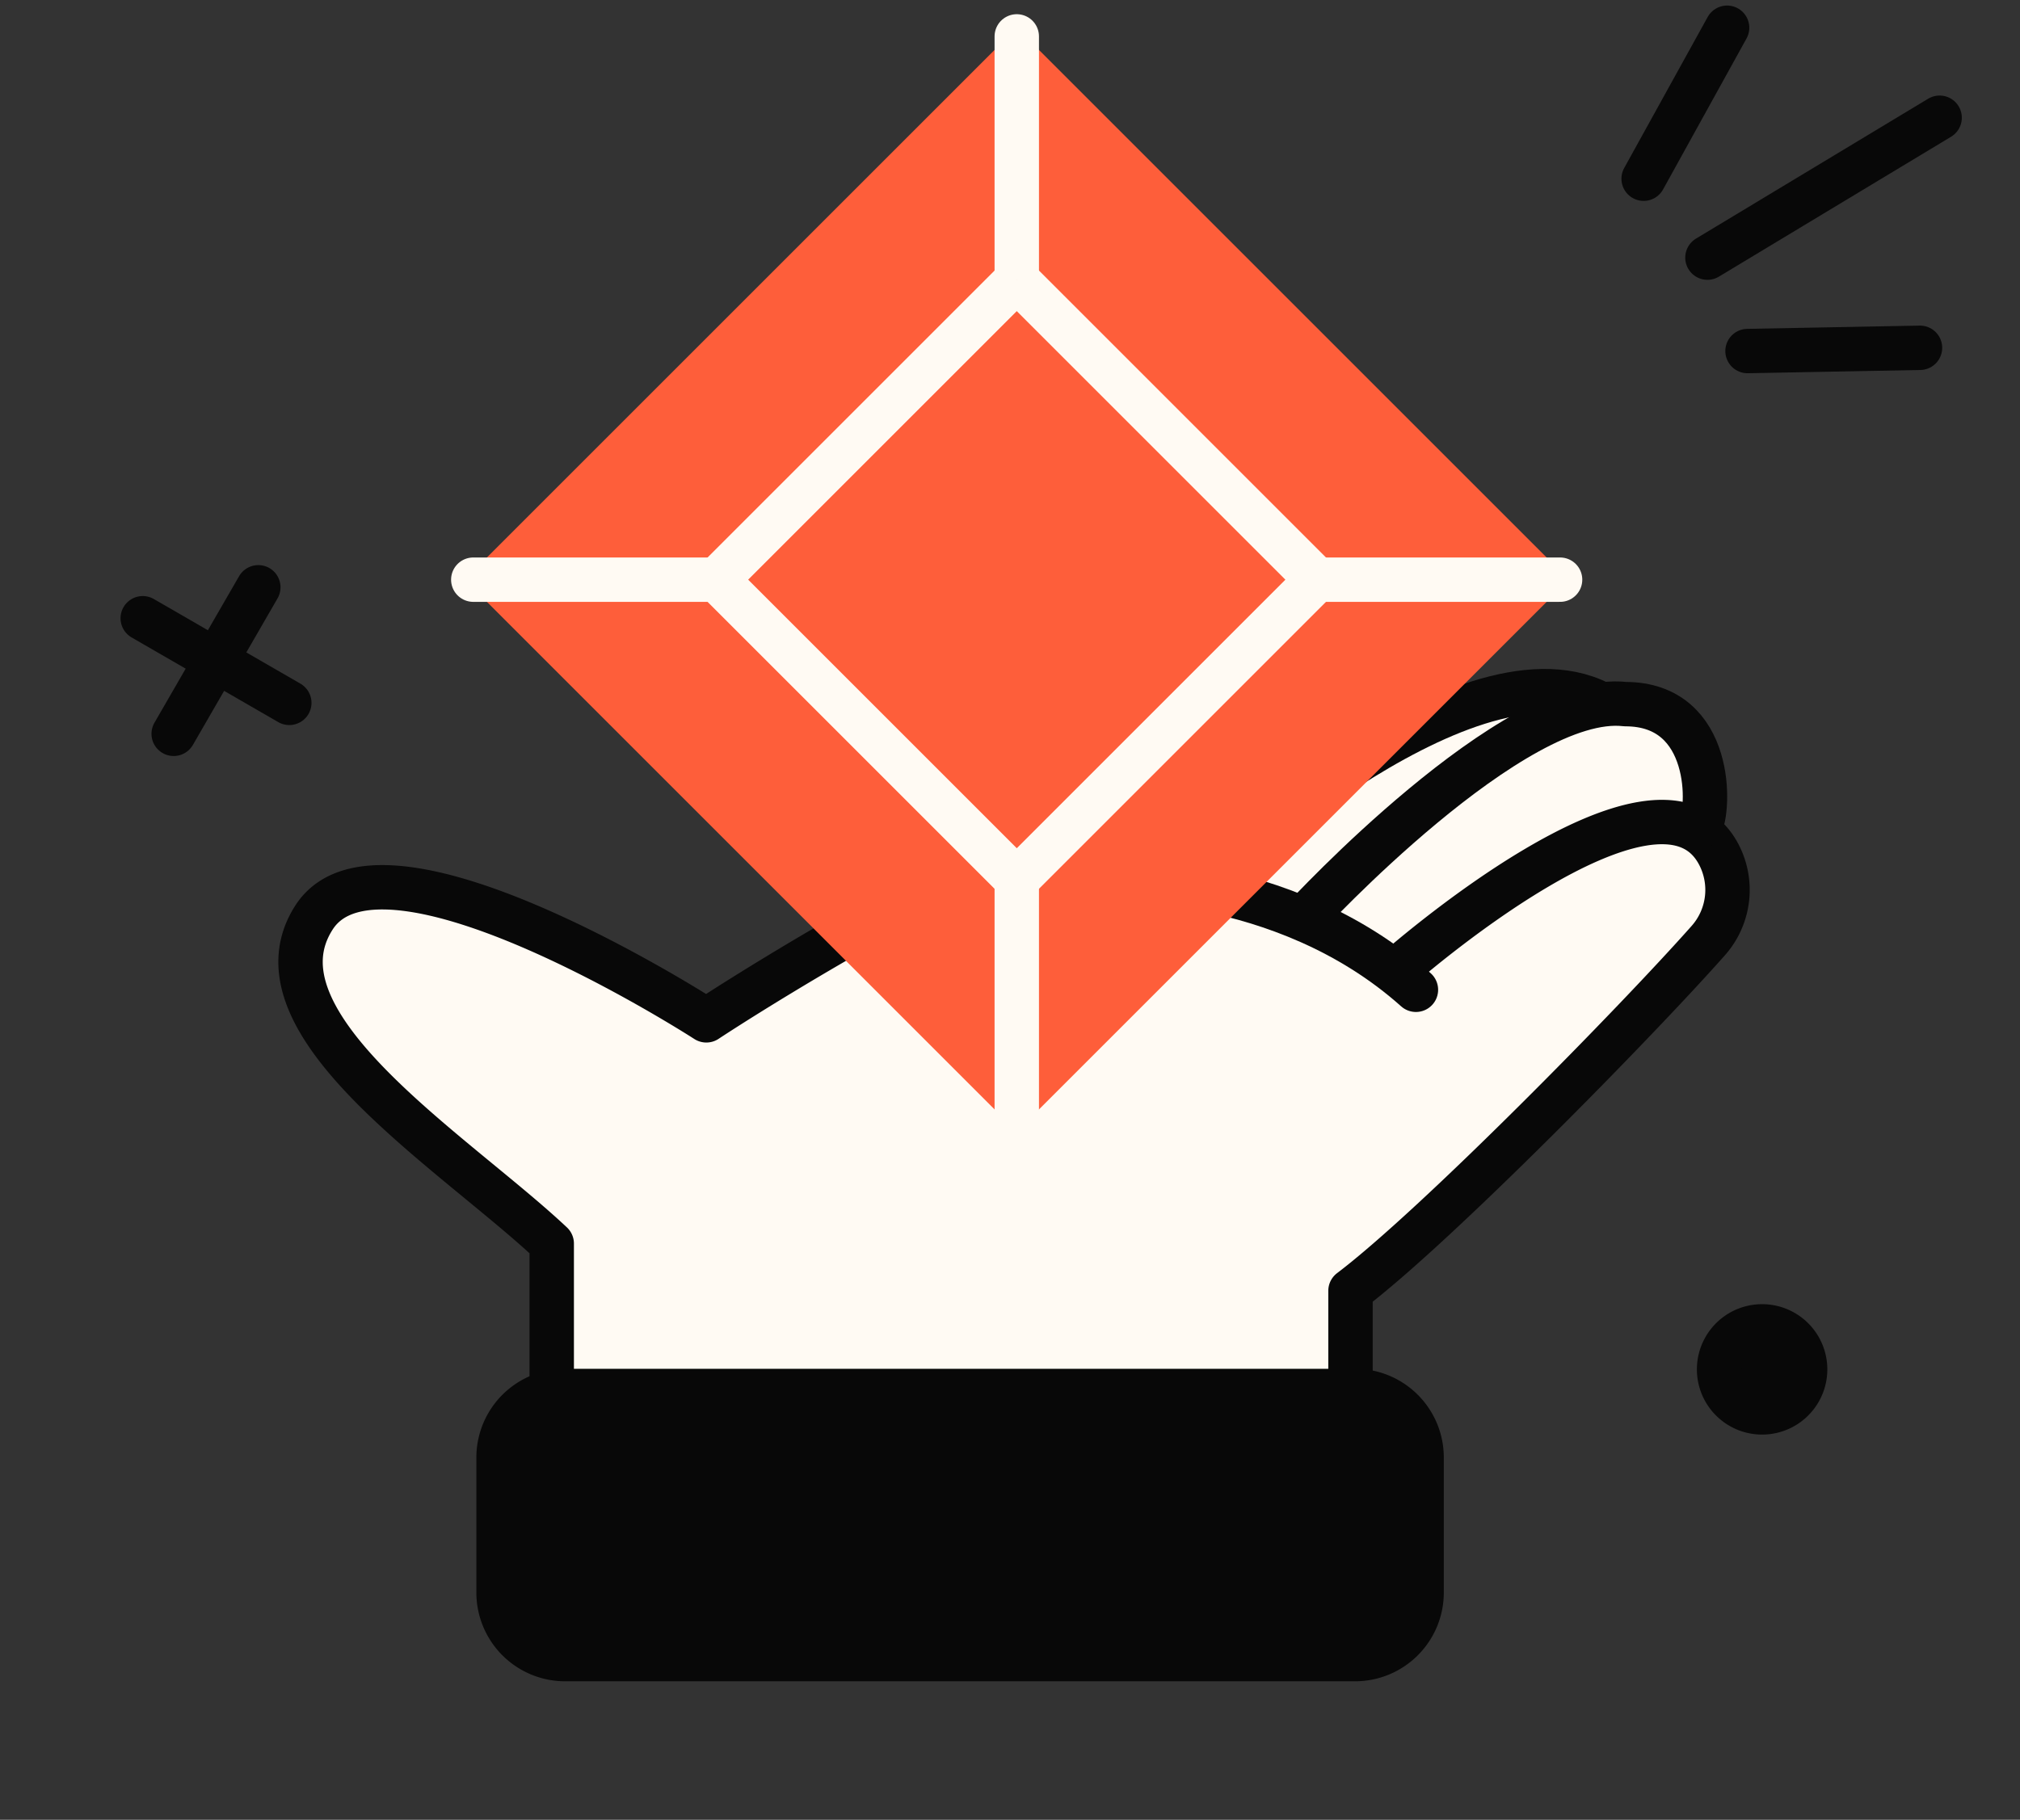
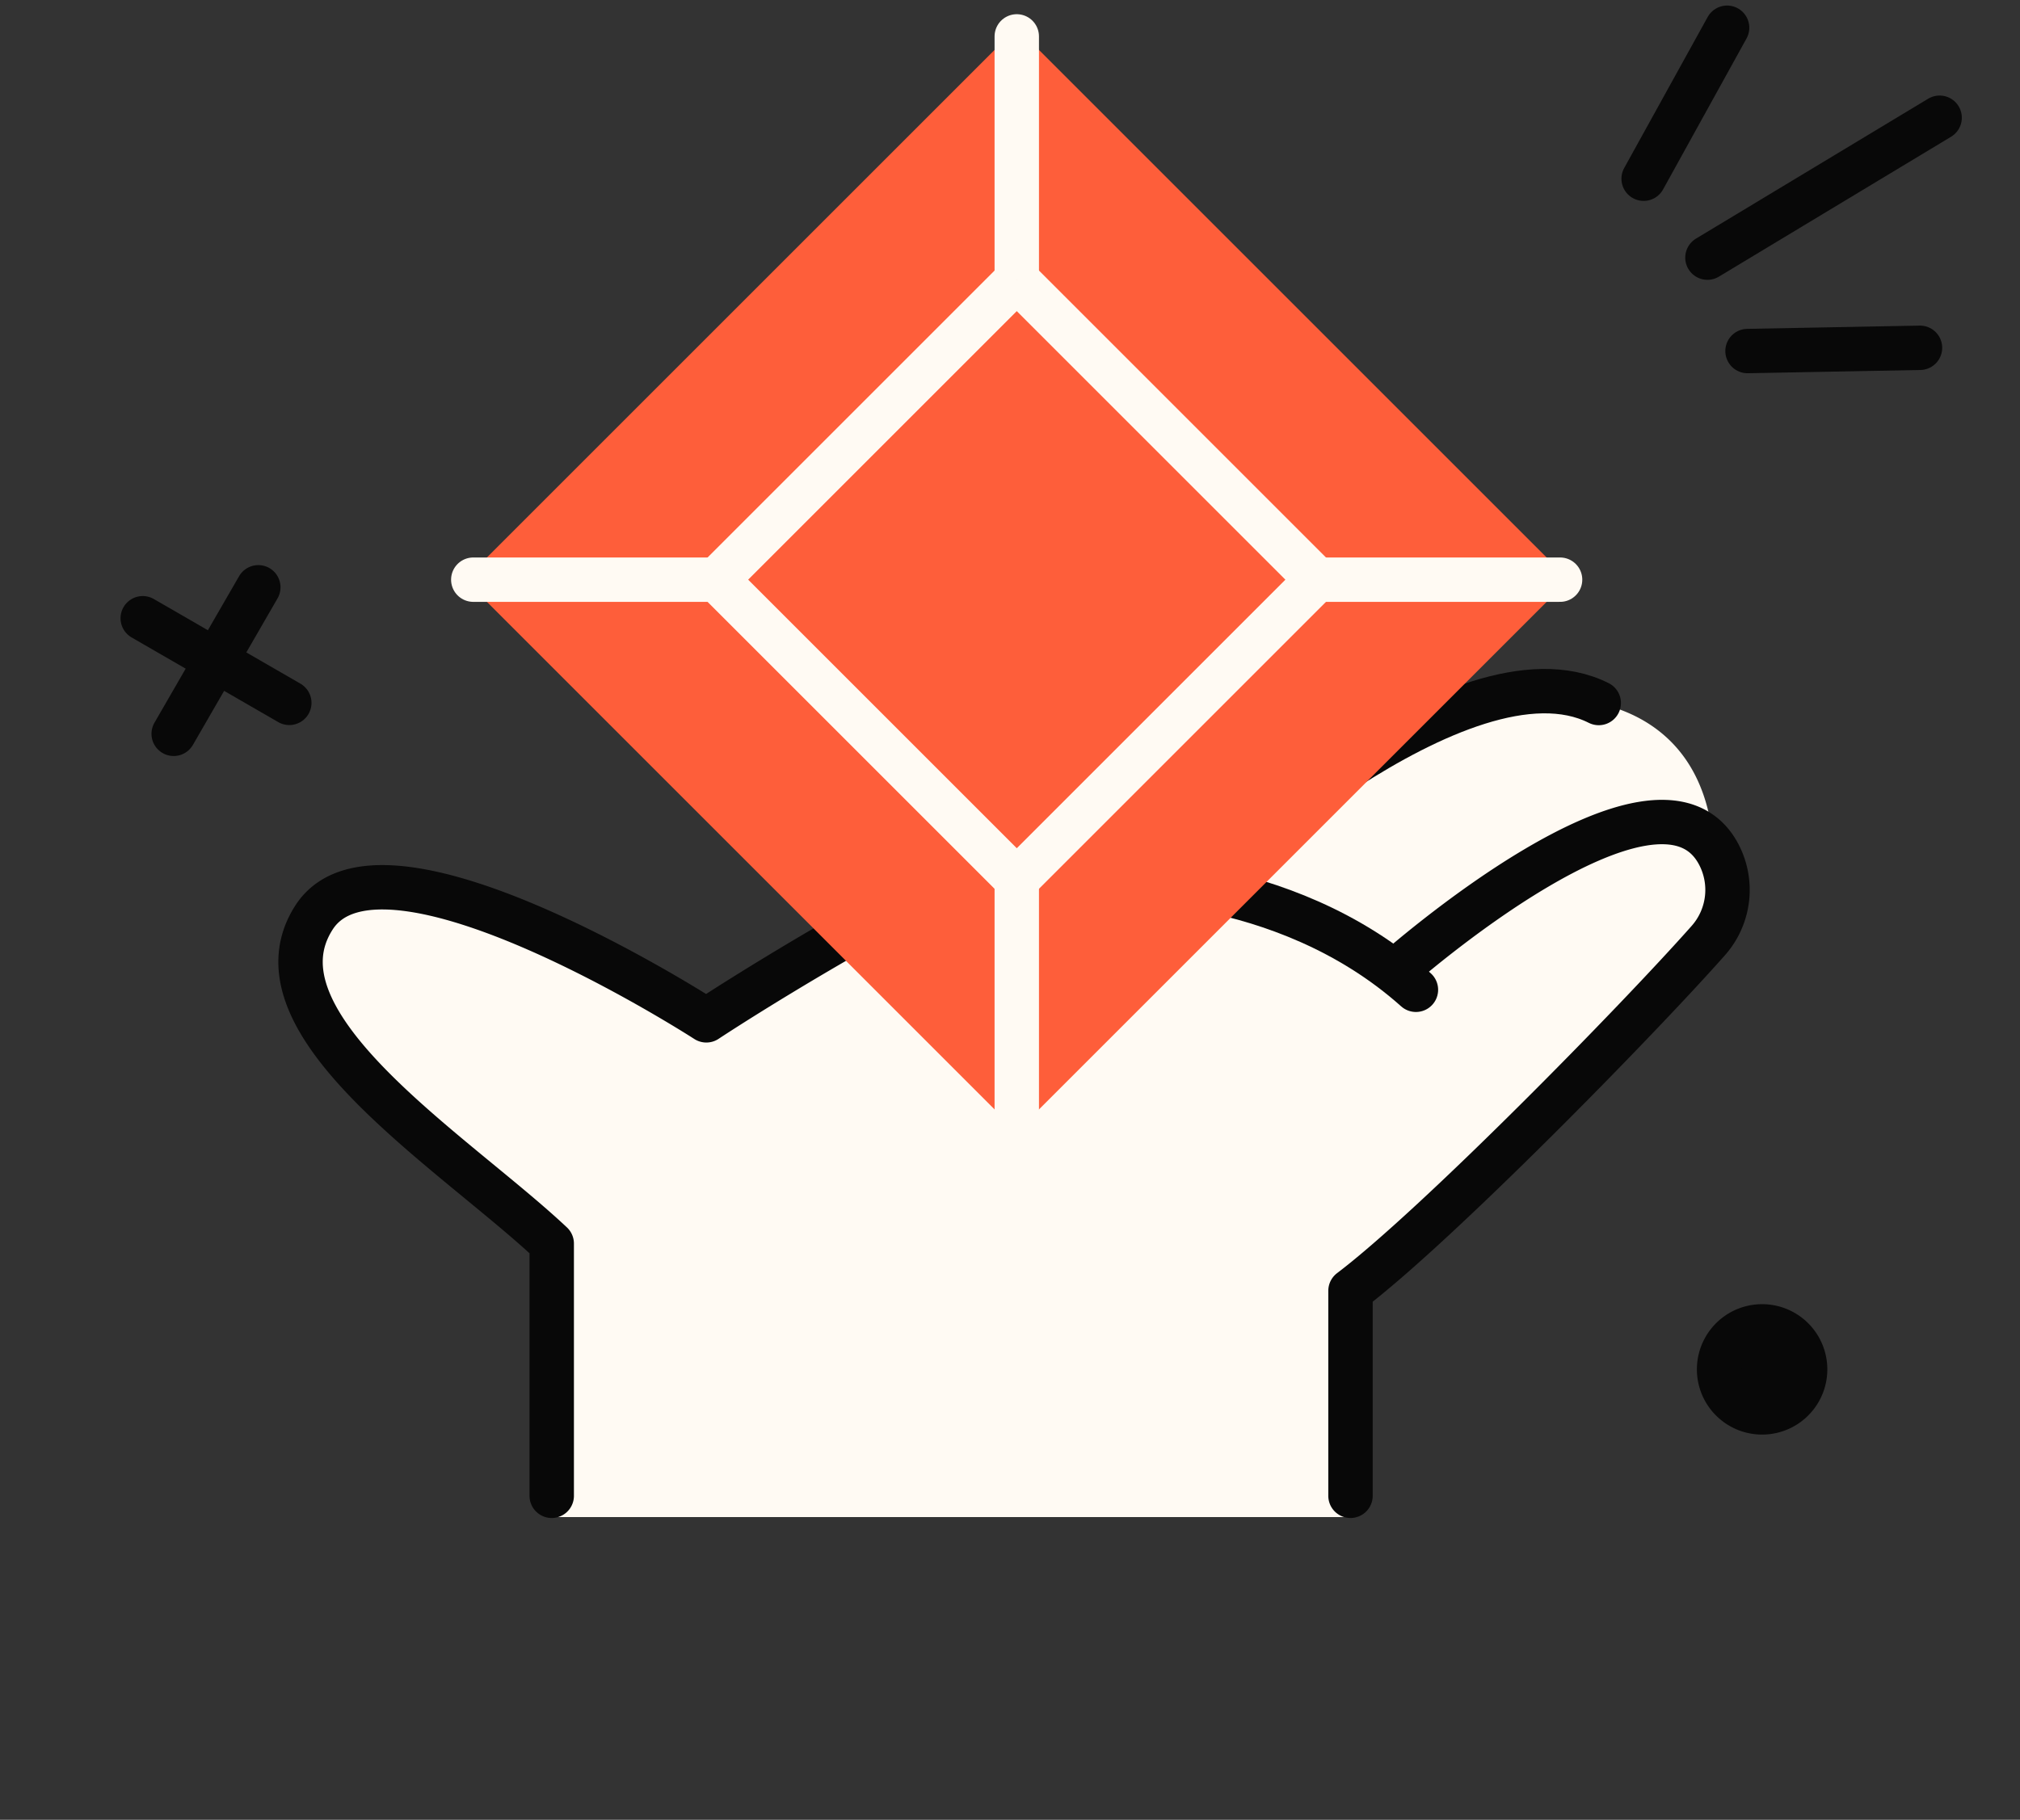
<svg xmlns="http://www.w3.org/2000/svg" width="91" height="82" fill="none">
  <rect width="100%" height="100%" fill="#333333" stroke="none" />
  <path stroke="#080808" stroke-linecap="round" stroke-width="2" d="m6.43 27.858 6.603 3.813m-1.396-5.208-3.813 6.603" />
  <path fill="#080808" stroke="#080808" stroke-width="2" d="M81.138 60.884a1.938 1.938 0 1 1-3.534 1.591 1.938 1.938 0 0 1 3.534-1.591Z" />
  <path stroke="#080808" stroke-linecap="round" stroke-width="2" d="m87.379 5.305-10.46 6.304m.886-10.359-3.76 6.803m12.45 7.619-7.77.146" />
  <path fill="#FFFAF3" d="M61.13 33.722c-9.285-1.39-29.618 12.01-29.618 12.01s-14.364-9.234-17.415-4.552c-3.052 4.683 6.228 10.366 10.55 14.411v12.767H61.13V57.987c3.794-2.854 12.458-12.312 15.63-15.873a3.36 3.36 0 0 0 .446-3.837C76.76 31 70 31.5 70 31.5" />
  <path stroke="#080808" stroke-linecap="round" stroke-linejoin="round" stroke-width="2" d="M61.87 33.724c-9.422-1.418-30.05 12.252-30.05 12.252s-14.574-9.422-17.668-4.643c-3.095 4.78 6.32 10.576 10.703 14.703v11.365m35.984 0v-9.237c3.85-2.911 12.903-12.15 16.12-15.783a3.443 3.443 0 0 0 .452-3.916c-2.77-5.127-14.492 5.239-14.492 5.239" />
  <path stroke="#080808" stroke-linecap="round" stroke-linejoin="round" stroke-width="2" d="M53.805 39.915s12.09-11.331 18.218-8.237" />
-   <path stroke="#080808" stroke-linecap="round" stroke-linejoin="round" stroke-width="2" d="M58.777 41.334s9.404-10.189 14.445-9.606c4.01 0 3.805 4.827 3.352 5.542" />
  <path stroke="#080808" stroke-linecap="round" stroke-linejoin="round" stroke-width="2" d="M63.787 44.6c-6.063-5.417-14.252-4.965-14.252-4.965" />
-   <path fill="#080808" d="M61.044 61.678H25.46a4 4 0 0 0-4 4v6.081a4 4 0 0 0 4 4h35.583a4 4 0 0 0 4-4v-6.081a4 4 0 0 0-4-4Z" />
  <path fill="#FE5E3A" d="m45.805 1.25 24.87 24.87-24.87 24.87-24.87-24.87 24.87-24.87Z" />
  <path stroke="#FFFAF3" stroke-linecap="round" stroke-width="2" d="M45.805 1.64V50.6m24.476-24.48h-48.96" />
  <path fill="#FE5E3A" stroke="#FFFAF3" stroke-width="2" d="M45.805 12.605 59.32 26.12 45.805 39.635 32.29 26.12l13.515-13.515Z" />
</svg>